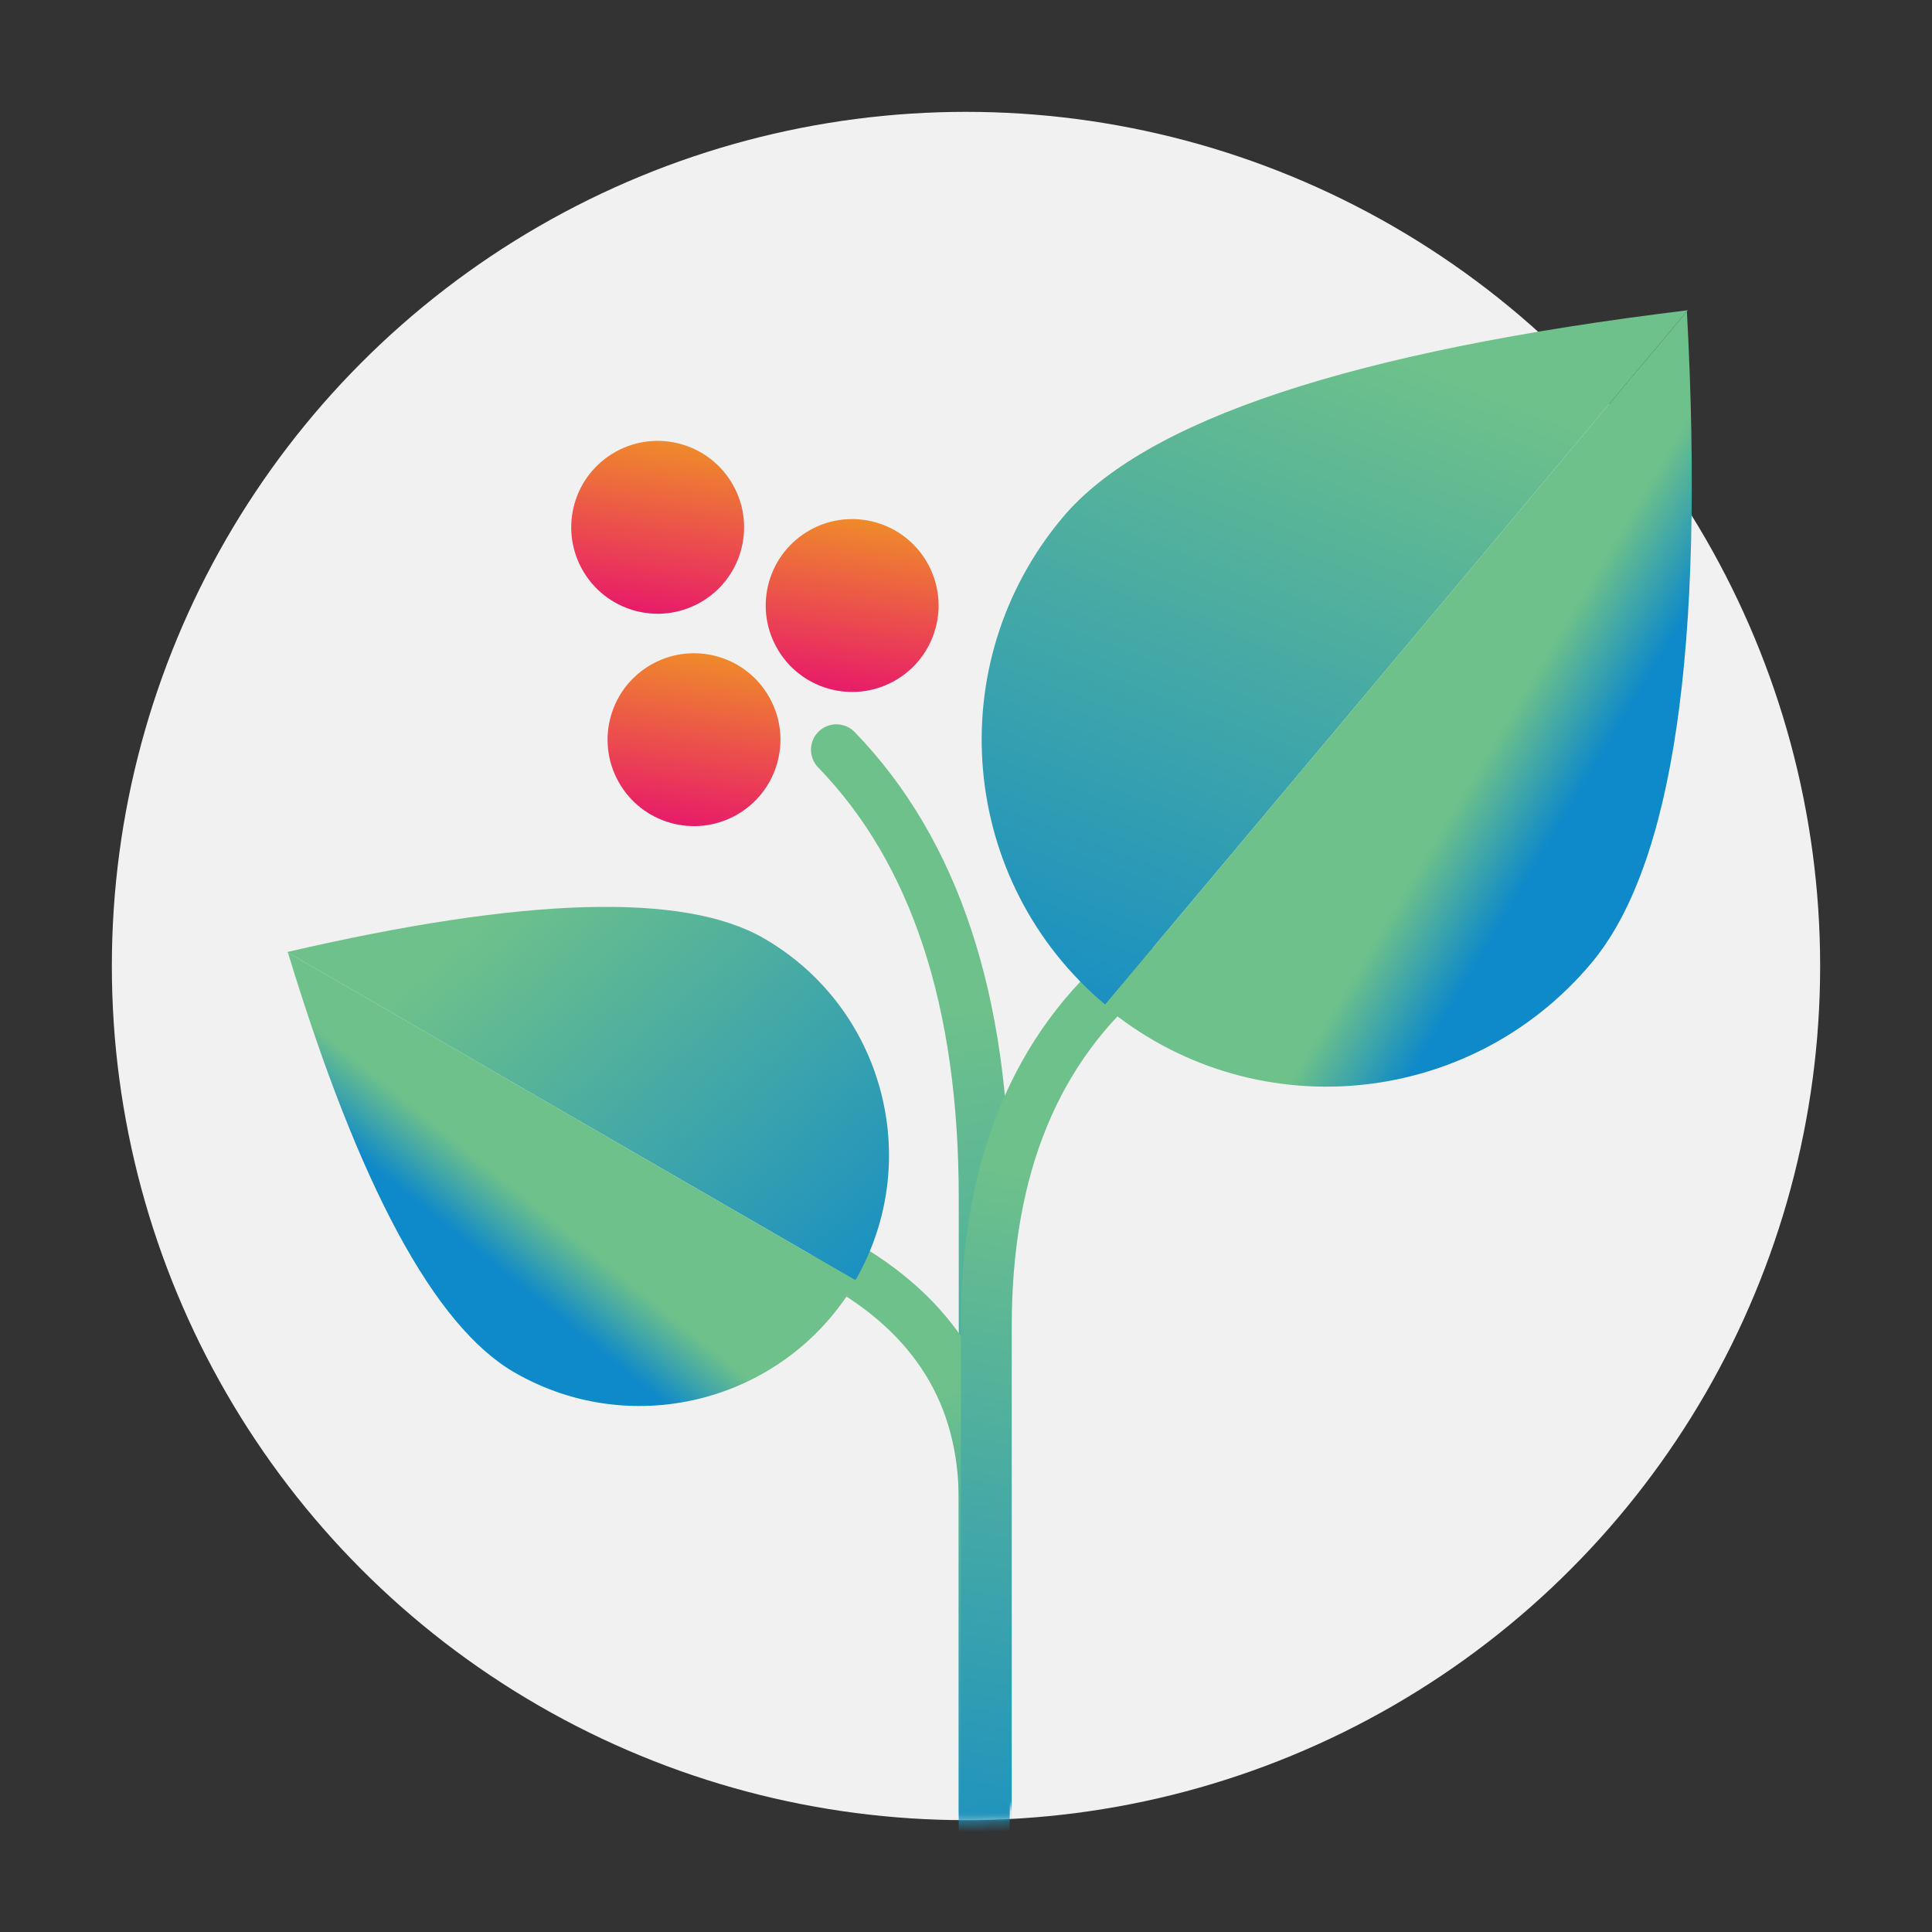
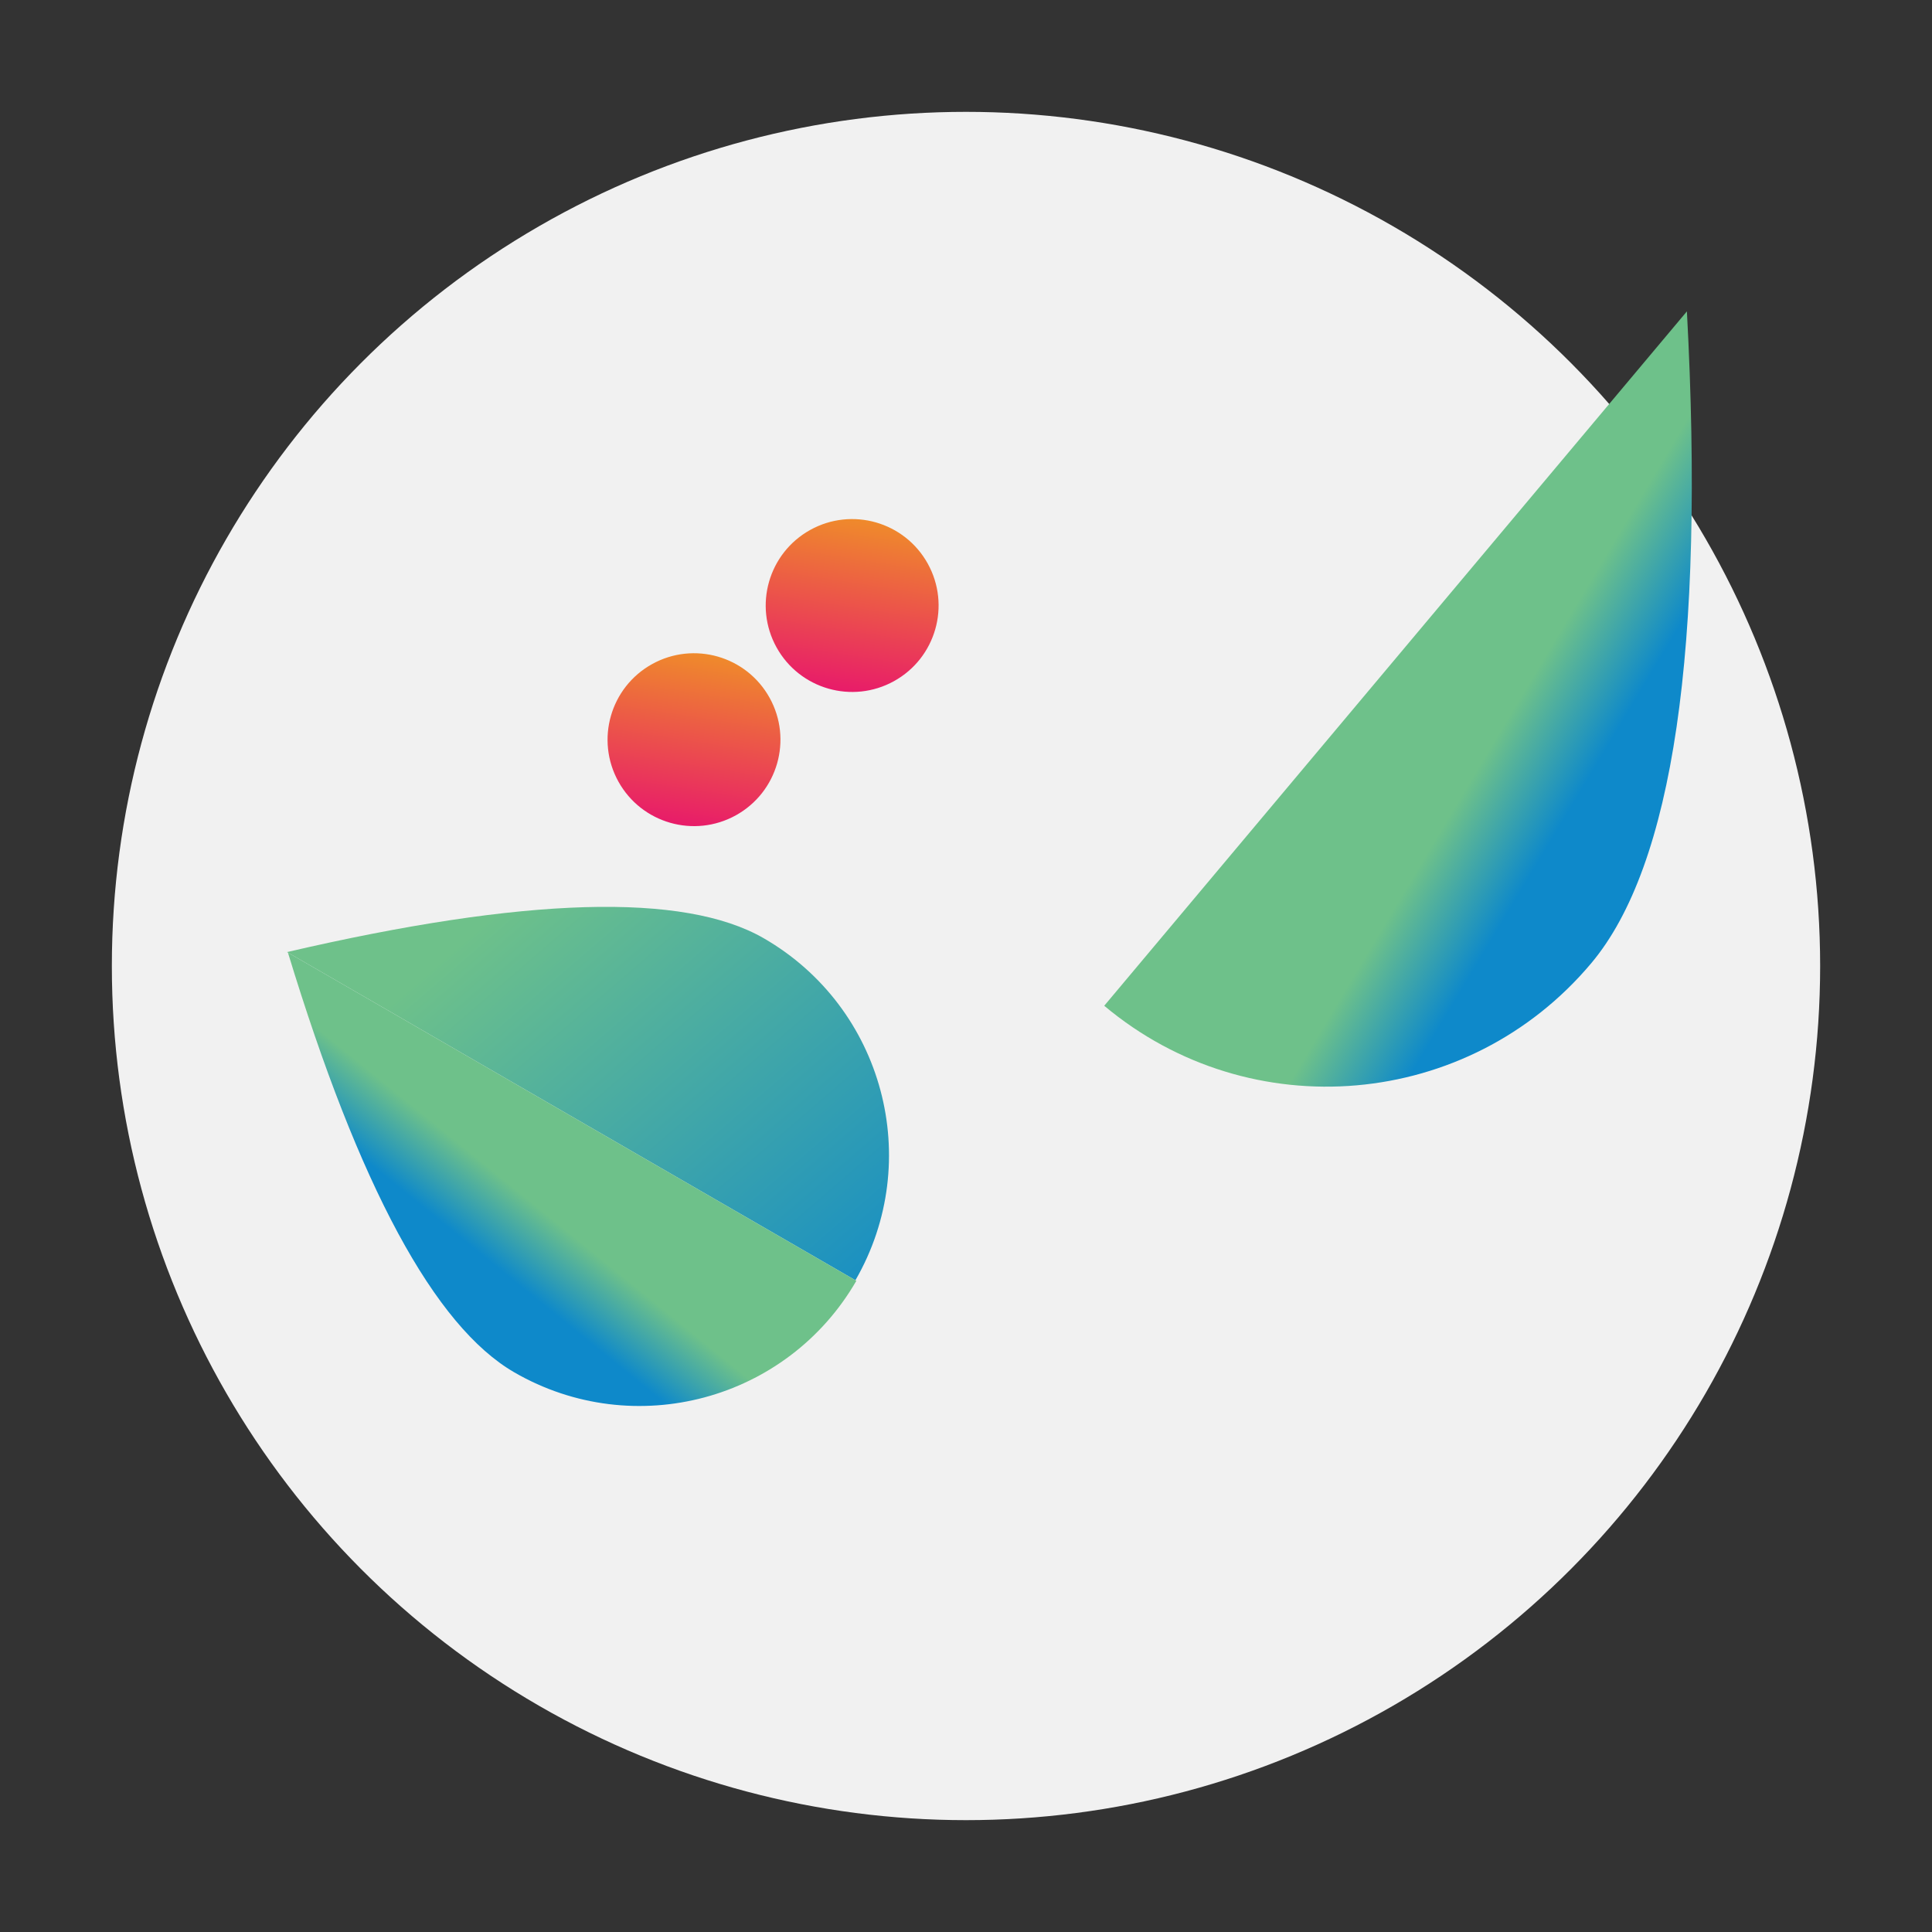
<svg xmlns="http://www.w3.org/2000/svg" xmlns:xlink="http://www.w3.org/1999/xlink" width="190px" height="190px" viewBox="0 0 190 190" version="1.1">
  <rect x="0" y="0" width="190" height="190" fill="#333333" stroke="none" />
  <title>03 ICONS/illustrations/big/green</title>
  <defs>
    <rect id="path-1" x="0" y="0" width="190" height="190" />
    <circle id="path-3" cx="84" cy="86.346" r="84" />
    <linearGradient x1="49.481%" y1="24.16%" x2="51.282%" y2="115.988%" id="linearGradient-5">
      <stop stop-color="#6EC18A" offset="0%" />
      <stop stop-color="#0E89CA" offset="100%" />
    </linearGradient>
    <linearGradient x1="48.185%" y1="24.16%" x2="54.485%" y2="115.988%" id="linearGradient-6">
      <stop stop-color="#6EC18A" offset="0%" />
      <stop stop-color="#0E89CA" offset="100%" />
    </linearGradient>
    <linearGradient x1="49.195%" y1="24.16%" x2="51.988%" y2="115.988%" id="linearGradient-7">
      <stop stop-color="#6EC18A" offset="0%" />
      <stop stop-color="#0E89CA" offset="100%" />
    </linearGradient>
    <linearGradient x1="45.828%" y1="24.16%" x2="58.332%" y2="118.48%" id="linearGradient-8">
      <stop stop-color="#6EC18A" offset="0%" />
      <stop stop-color="#0E89CA" offset="100%" />
    </linearGradient>
    <linearGradient x1="62.114%" y1="51.829%" x2="37.136%" y2="41.431%" id="linearGradient-9">
      <stop stop-color="#6EC18A" offset="0%" />
      <stop stop-color="#0E89CA" offset="100%" />
    </linearGradient>
    <linearGradient x1="45.828%" y1="24.16%" x2="58.332%" y2="118.48%" id="linearGradient-10">
      <stop stop-color="#6EC18A" offset="0%" />
      <stop stop-color="#0E89CA" offset="100%" />
    </linearGradient>
    <linearGradient x1="62.114%" y1="51.829%" x2="37.136%" y2="41.431%" id="linearGradient-11">
      <stop stop-color="#6EC18A" offset="0%" />
      <stop stop-color="#0E89CA" offset="100%" />
    </linearGradient>
    <linearGradient x1="89.325%" y1="2.628%" x2="21.411%" y2="90.296%" id="linearGradient-12">
      <stop stop-color="#F09724" offset="0%" />
      <stop stop-color="#E81C69" offset="100%" />
    </linearGradient>
  </defs>
  <g id="03-ICONS/illustrations/big/green" stroke="none" stroke-width="1" fill="none" fill-rule="evenodd">
    <mask id="mask-2" fill="white">
      <use xlink:href="#path-1" />
    </mask>
    <g id="Rectangle" />
    <g id="04-ICONS/illustrations/big/green" mask="url(#mask-2)">
      <g transform="translate(11, 8.654)" id="Group-3">
        <mask id="mask-4" fill="white">
          <use xlink:href="#path-3" />
        </mask>
        <use id="Mask" fill="#F1F1F1" fill-rule="nonzero" xlink:href="#path-3" />
-         <path d="M71.255,65.078 C80.943,75.076 85.787,89.759 85.787,109.127 C85.787,128.494 85.787,149.823 85.787,173.114" id="Path-11" stroke="url(#linearGradient-5)" stroke-width="5" stroke-linecap="round" fill-rule="nonzero" mask="url(#mask-4)" />
-         <path d="M71.255,115.346 C80.943,120.692 85.787,128.543 85.787,138.899 C85.787,149.255 85.787,160.66 85.787,173.114" id="Path-11-Copy" stroke="url(#linearGradient-6)" stroke-width="5" stroke-linecap="round" fill-rule="nonzero" mask="url(#mask-4)" />
-         <path d="M86,86.346 C95.688,94.376 100.532,106.168 100.532,121.723 C100.532,137.278 100.532,154.408 100.532,173.114" id="Path-11-Copy-2" stroke="url(#linearGradient-7)" stroke-width="5" stroke-linecap="round" fill-rule="nonzero" mask="url(#mask-4)" transform="translate(93.266, 129.73) scale(-1, 1) translate(-93.266, -129.73) " />
        <g id="Group-Copy" mask="url(#mask-4)" fill-rule="nonzero">
          <g transform="translate(45.222, 101.139) scale(-1, 1) rotate(60) translate(-45.222, -101.139) translate(20.604, 68.812)">
            <path d="M24.619,64.548 C24.619,57.2 24.619,35.684 24.619,1.52801008e-13 C8.206,17.556 -7.03884602e-13,30.866 -7.03884602e-13,39.93 C-7.03884602e-13,53.526 11.022,64.548 24.619,64.548 Z" id="Oval-18" fill="url(#linearGradient-8)" />
            <path d="M49.237,64.654 C49.237,57.306 49.237,35.79 49.237,0.106 C32.825,17.661 24.619,30.971 24.619,40.036 C24.619,53.632 35.641,64.654 49.237,64.654 Z" id="Oval-18-Copy" fill="url(#linearGradient-9)" transform="translate(36.928, 32.38) scale(-1, 1) translate(-36.928, -32.38) " />
          </g>
        </g>
        <g id="Group" transform="translate(126.292, 56.056) rotate(40) translate(-126.292, -56.056) translate(92.292, 11.41)" fill-rule="nonzero">
-           <path d="M34,89.146 C34,78.998 34,49.283 34,-1.00847612e-12 C11.333,24.246 -5.89566282e-13,42.628 -5.89566282e-13,55.146 C-5.89566282e-13,73.924 15.222,89.146 34,89.146 Z" id="Oval-18" fill="url(#linearGradient-10)" />
          <path d="M68,89.292 C68,79.144 68,49.429 68,0.146 C45.333,24.392 34,42.774 34,55.292 C34,74.07 49.222,89.292 68,89.292 Z" id="Oval-18-Copy" fill="url(#linearGradient-11)" transform="translate(51, 44.719) scale(-1, 1) translate(-51, -44.719) " />
        </g>
        <g id="Group-2" transform="translate(61.149, 50.495) rotate(-29) translate(-61.149, -50.495) translate(42.649, 31.995)" fill="url(#linearGradient-12)" fill-rule="nonzero">
          <circle id="Oval-19" cx="8.5" cy="28.5" r="8.5" />
-           <circle id="Oval-19-Copy" cx="15.5" cy="8.5" r="8.5" />
          <circle id="Oval-19-Copy-2" cx="28.5" cy="24.5" r="8.5" />
        </g>
      </g>
    </g>
  </g>
</svg>